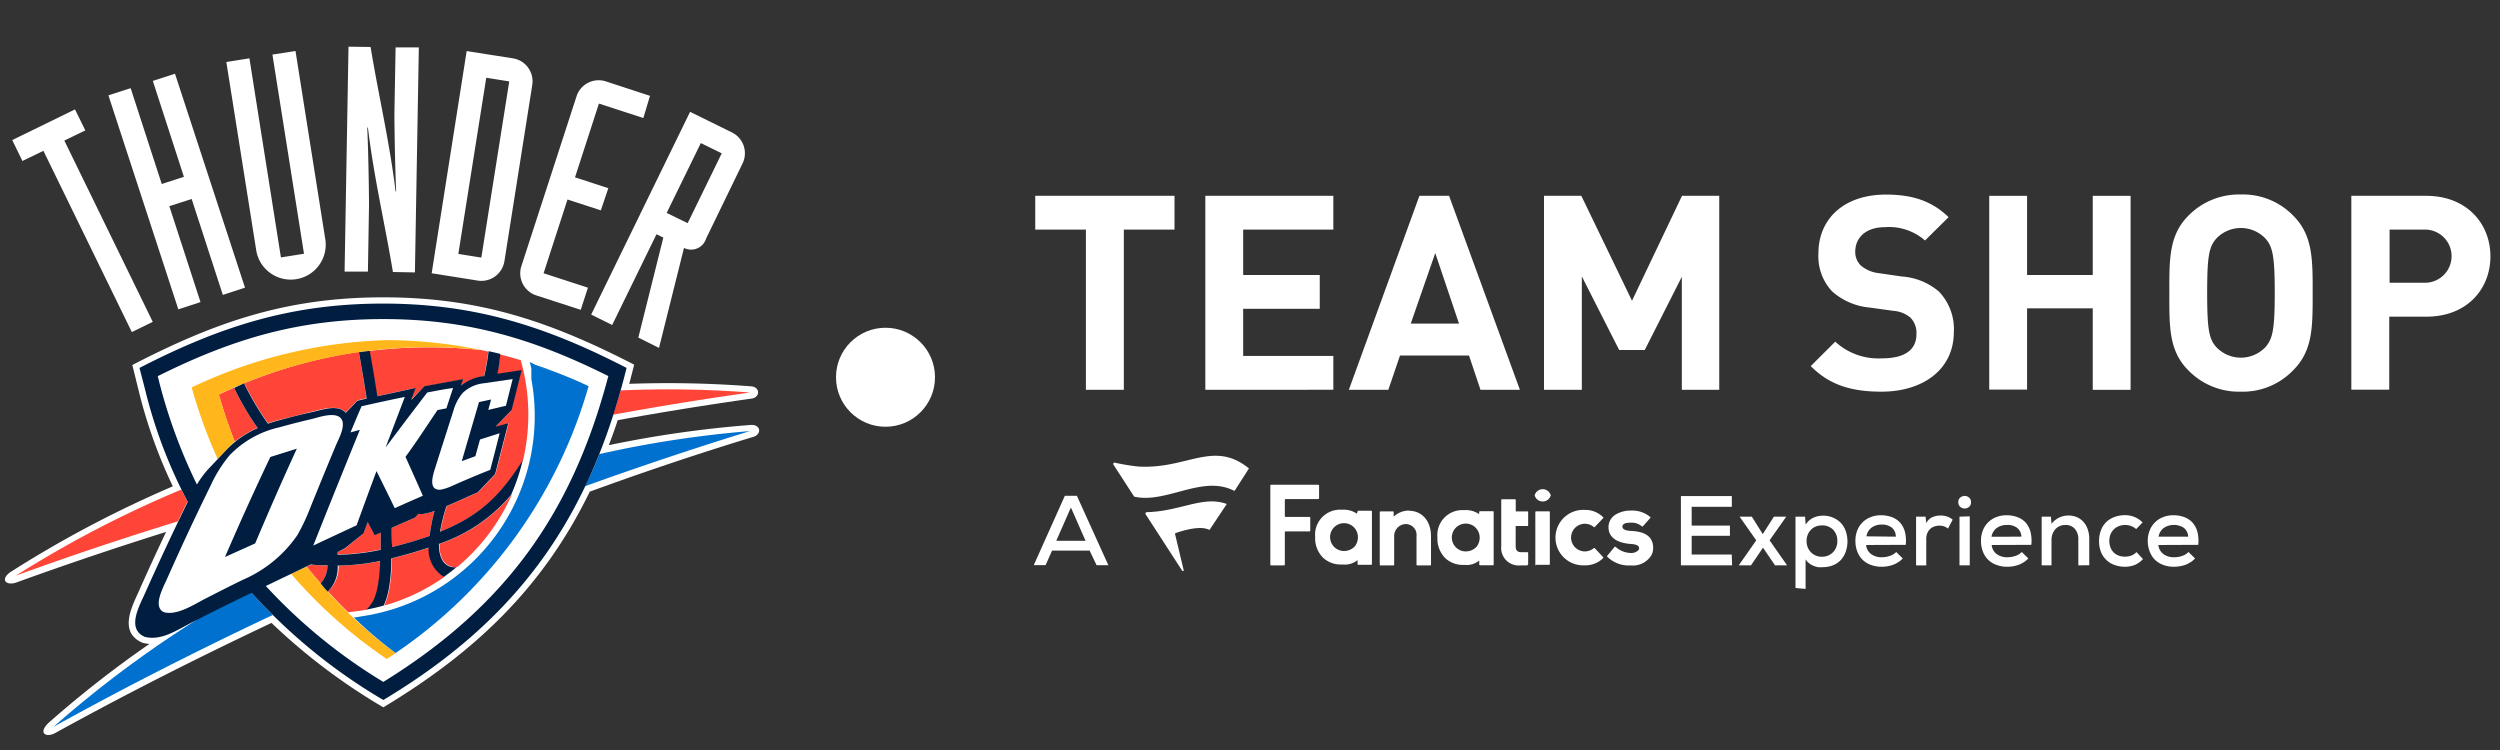
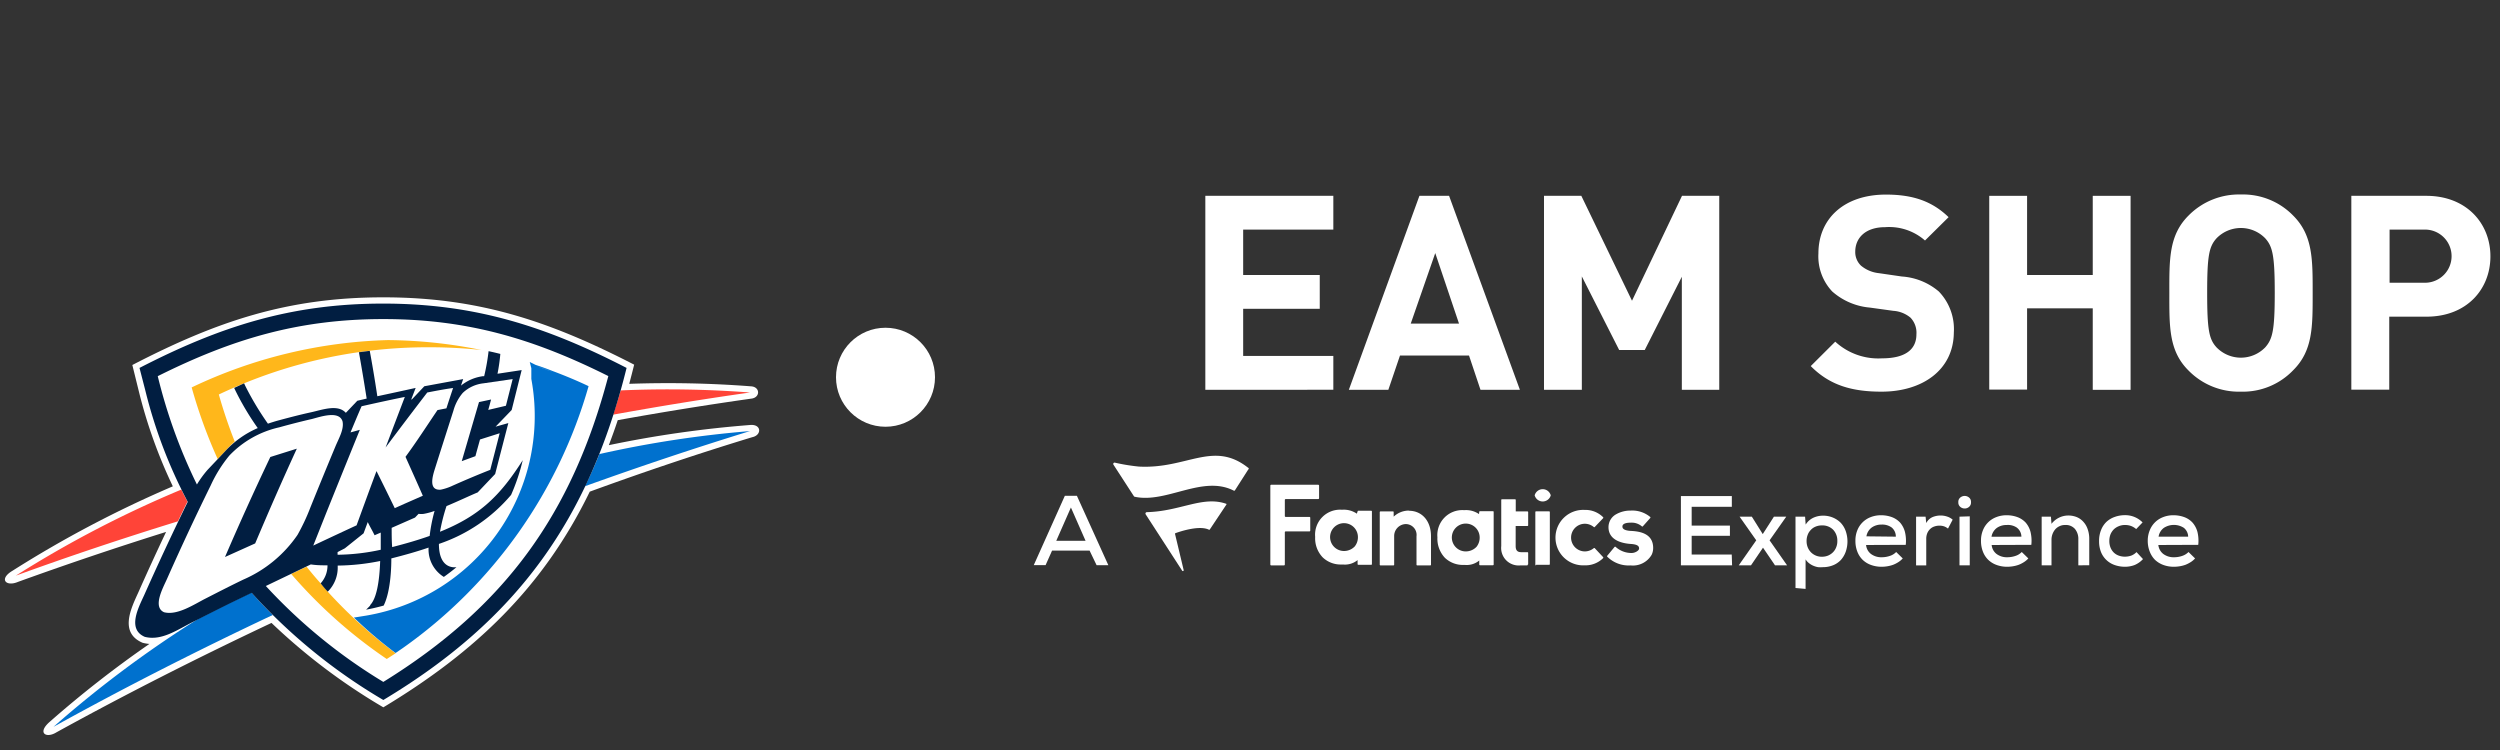
<svg xmlns="http://www.w3.org/2000/svg" viewBox="0 0 300 90">
  <rect x="0" y="0" width="300" height="90" fill="#333333" stroke="none" />
  <defs>
    <style>.cls-1,.cls-2{fill:#fff;}.cls-2{fill-rule:evenodd;}.cls-3{fill:#0071ce;}.cls-4{fill:#ff4438;}.cls-5{fill:#ffb71b;}.cls-6{fill:#011e41;}</style>
  </defs>
  <title>NBA_Store_Team_Shop_</title>
  <g id="OKCT">
-     <path class="cls-1" d="M134.86,27.55V46.78h-4.55V27.55h-6.08V23.5h16.71v4.05Z" />
    <path class="cls-1" d="M144.64,46.78V23.5H160v4.05H149.18V33h9.19v4.06h-9.19v5.65H160v4.06Z" />
    <path class="cls-1" d="M177.66,46.78l-1.38-4.12H168l-1.4,4.12h-4.74l8.47-23.28h3.56l8.5,23.28Zm-5.43-16.41-2.94,8.46h5.79Z" />
    <path class="cls-1" d="M201.82,46.78V33.21L197.37,42H194.3l-4.48-8.83V46.78h-4.54V23.5h4.48l6.08,12.59,6-12.59h4.47V46.78Z" />
    <path class="cls-1" d="M225.79,47c-3.53,0-6.21-.75-8.5-3.07L220.23,41a7.63,7.63,0,0,0,5.63,2c2.68,0,4.11-1,4.11-2.88a2.62,2.62,0,0,0-.71-2,3.58,3.58,0,0,0-2.06-.82l-2.82-.39a7.84,7.84,0,0,1-4.51-1.93,6.14,6.14,0,0,1-1.66-4.57c0-4.16,3.07-7.06,8.1-7.06,3.21,0,5.53.78,7.52,2.71L231,28.86a6.52,6.52,0,0,0-4.78-1.6c-2.42,0-3.59,1.34-3.59,2.94a2.25,2.25,0,0,0,.68,1.67,4,4,0,0,0,2.16.91l2.75.4a7.63,7.63,0,0,1,4.44,1.8,6.5,6.5,0,0,1,1.8,4.93C234.42,44.42,230.66,47,225.79,47Z" />
    <path class="cls-1" d="M251.13,46.78V37h-7.88v9.75h-4.54V23.5h4.54V33h7.88V23.5h4.54V46.78Z" />
    <path class="cls-1" d="M275.19,44.42A8.37,8.37,0,0,1,268.92,47a8.46,8.46,0,0,1-6.31-2.55c-2.36-2.35-2.29-5.26-2.29-9.28s-.07-6.93,2.29-9.29a8.49,8.49,0,0,1,6.31-2.54,8.4,8.4,0,0,1,6.27,2.54c2.36,2.36,2.33,5.27,2.33,9.29S277.55,42.07,275.19,44.42ZM271.83,28.6a4.07,4.07,0,0,0-5.85,0c-.89,1-1.12,2.06-1.12,6.54s.23,5.56,1.12,6.54a4.07,4.07,0,0,0,5.85,0c.88-1,1.14-2.06,1.14-6.54S272.71,29.58,271.83,28.6Z" />
    <path class="cls-1" d="M291.18,38h-4.47v8.76h-4.55V23.5h9c4.81,0,7.69,3.3,7.69,7.26S296,38,291.18,38ZM291,27.55h-4.25v6.38H291a3.19,3.19,0,1,0,0-6.38Z" />
    <path id="_Compound_Path_" data-name="&lt;Compound Path&gt;" class="cls-1" d="M169.06,61.29c1.59,0,2.66,1.23,2.66,3.06v3.41a.09.09,0,0,1-.08.09h-1.57a.09.09,0,0,1-.09-.09v-3.4a1.3,1.3,0,0,0-1.31-1.47h0a1.43,1.43,0,0,0-1.37,1.43v3.44a.09.09,0,0,1-.09.09h-1.55a.09.09,0,0,1-.09-.09v-6.3a.09.09,0,0,1,.09-.09h1.5a.08.08,0,0,1,.08.09V62a2.65,2.65,0,0,1,1.84-.73m23.79,5.42a.08.08,0,0,0,0,.11,3.63,3.63,0,0,0,2.8,1.05,2.6,2.6,0,0,0,2.53-1.28,1.88,1.88,0,0,0,.18-.81c0-1.66-1.44-2-2.69-2.05-1-.06-1-.41-1-.53,0-.42.67-.46,1-.46a1.88,1.88,0,0,1,1.33.44.08.08,0,0,0,.12,0l.89-1a.09.09,0,0,0,0-.12,3.37,3.37,0,0,0-2.35-.77,3.46,3.46,0,0,0-1.74.44,1.76,1.76,0,0,0-.92,1.56c0,1.16.93,1.86,2.6,2,1,.05,1.07.33,1.07.56s-.46.53-.91.53h0a2.83,2.83,0,0,1-1.9-.73.09.09,0,0,0-.13,0Zm-15.69-1.07a1.76,1.76,0,0,0,.38-1.16,1.67,1.67,0,1,0-1.69,1.71,1.78,1.78,0,0,0,1.31-.55m.33-4.19a.09.09,0,0,1,.09-.09h1.55a.09.09,0,0,1,.09.09v6.31a.09.09,0,0,1-.09.09h-1.55a.09.09,0,0,1-.09-.09v-.48a2.36,2.36,0,0,1-1.74.53h-.1a3.13,3.13,0,0,1-2.28-.85,3.35,3.35,0,0,1-.9-2.46,3,3,0,0,1,3.22-3.26h0a2.74,2.74,0,0,1,1.77.47Zm-19.22-1.66V58.28a.11.11,0,0,0-.11-.11h-5.63a.11.11,0,0,0-.11.11v9.46a.11.11,0,0,0,.11.11h1.52a.11.11,0,0,0,.11-.11V63.88a.1.1,0,0,1,.11-.11h2.83a.1.1,0,0,0,.11-.11V62.14a.1.1,0,0,0-.11-.11h-2.83a.11.11,0,0,1-.11-.11V60a.11.11,0,0,1,.11-.11h3.89a.11.11,0,0,0,.11-.11m33.08,6a.09.09,0,0,0-.12,0,1.69,1.69,0,0,1-1.06.39,1.66,1.66,0,0,1,0-3.32,1.69,1.69,0,0,1,1.06.39.08.08,0,0,0,.12,0l1-1.05a.09.09,0,0,0,0-.13,3,3,0,0,0-2.2-.87,3.33,3.33,0,1,0,0,6.65,3,3,0,0,0,2.2-.86.09.09,0,0,0,0-.13Zm-8.07,2a.09.09,0,0,0,.08-.09V66.35a.09.09,0,0,0-.08-.09h-.77c-.45,0-.65-.24-.65-.72V63.12h1.42a.09.09,0,0,0,.08-.09V61.46a.09.09,0,0,0-.08-.09h-1.41V60a.09.09,0,0,0-.09-.09h-1.56a.09.09,0,0,0-.09.09v5.53a2.1,2.1,0,0,0,2.28,2.32h.87Zm-20.73-2.21a1.76,1.76,0,0,0,.38-1.16,1.67,1.67,0,1,0-1.69,1.71,1.78,1.78,0,0,0,1.31-.55m.34-4.19a.09.09,0,0,1,.09-.09h1.54a.09.09,0,0,1,.09.09v6.31a.09.09,0,0,1-.09.09H163a.09.09,0,0,1-.09-.09v-.48a2.39,2.39,0,0,1-1.75.53H161a3.11,3.11,0,0,1-2.27-.85,3.31,3.31,0,0,1-.91-2.46,3,3,0,0,1,3.22-3.26h0a2.77,2.77,0,0,1,1.78.47Zm21.42,6.4h1.56a.09.09,0,0,0,.09-.09V61.45a.09.09,0,0,0-.09-.09h-1.56a.09.09,0,0,0-.09.09v6.31a.09.09,0,0,0,.09.09m1.76-8.41a1,1,0,0,0-1.93,0,1,1,0,0,0,1.93,0" />
    <path id="_Compound_Path_2" data-name="&lt;Compound Path&gt;" class="cls-1" d="M149.79,56.34l-1.61,2.52a.13.13,0,0,1-.16,0c-3.74-1.88-8.05,1.58-11.86.75a.15.15,0,0,1-.09-.06l-2.45-3.78a.16.16,0,0,1,.17-.25,23.23,23.23,0,0,0,2.88.47c5.77.31,8.9-3.16,13.09.13A.12.12,0,0,1,149.79,56.34Zm-4.72,7.22a.08.08,0,0,0,.09,0l2-3a.07.07,0,0,0,0-.1c-2.84-1-5.5.9-9.55,1a.17.17,0,0,0-.13.26l4.37,6.75a.1.1,0,0,0,.19-.06L141,64.06a.08.08,0,0,1,.06-.08c.34-.13,2.81-1,4-.42Z" />
    <path class="cls-1" d="M207.85,67.84h-6.14V59.53h6.11v1.29H203v2.25h4.59V64.3H203v2.24h4.81Z" />
    <path class="cls-1" d="M212.87,62h1.48v0l-2,2.84,2.1,3v0H213l-1.44-2.12-1.44,2.12h-1.47v0l2.1-3-2-2.84v0h1.47l1.31,2.09Z" />
    <path class="cls-1" d="M215.46,70.56V62h1.15l.07.95a2.19,2.19,0,0,1,.9-.81,2.77,2.77,0,0,1,1.17-.26,3,3,0,0,1,1.2.23,2.88,2.88,0,0,1,.94.63,2.83,2.83,0,0,1,.6,1,3.79,3.79,0,0,1,0,2.46,3,3,0,0,1-.59,1,2.64,2.64,0,0,1-.93.63,3.25,3.25,0,0,1-1.23.23,3.77,3.77,0,0,1-.57,0,2.47,2.47,0,0,1-.57-.17,2.31,2.31,0,0,1-.52-.31,1.65,1.65,0,0,1-.41-.46v3.55Zm3.17-3.75a2,2,0,0,0,.74-.14,1.87,1.87,0,0,0,.59-.4,1.71,1.71,0,0,0,.38-.59,1.87,1.87,0,0,0,.14-.76,1.89,1.89,0,0,0-.5-1.35,1.8,1.8,0,0,0-1.35-.52,1.89,1.89,0,0,0-.77.15,1.55,1.55,0,0,0-.57.4,1.64,1.64,0,0,0-.37.59,2,2,0,0,0-.13.73,2,2,0,0,0,.13.74,1.86,1.86,0,0,0,.38.6,1.82,1.82,0,0,0,.58.4A1.86,1.86,0,0,0,218.63,66.81Z" />
    <path class="cls-1" d="M223.93,65.4a1.53,1.53,0,0,0,.58,1.07,2.07,2.07,0,0,0,1.33.4,3,3,0,0,0,.94-.16,1.79,1.79,0,0,0,.76-.47l.79.77a2.47,2.47,0,0,1-.52.44,3.64,3.64,0,0,1-.62.32,3.88,3.88,0,0,1-.69.18,4,4,0,0,1-.68.06,3.6,3.6,0,0,1-1.31-.22,2.78,2.78,0,0,1-1-.62,2.73,2.73,0,0,1-.64-1,3.51,3.51,0,0,1-.22-1.28,3.24,3.24,0,0,1,.22-1.23,2.78,2.78,0,0,1,1.6-1.6,3.35,3.35,0,0,1,1.25-.23,3.71,3.71,0,0,1,1.29.22,2.57,2.57,0,0,1,1,.66,2.8,2.8,0,0,1,.58,1.11,4.54,4.54,0,0,1,.1,1.56Zm3.57-1A1.4,1.4,0,0,0,227,63.3a1.91,1.91,0,0,0-1.21-.35,2,2,0,0,0-1.18.35,1.65,1.65,0,0,0-.64,1.06Z" />
    <path class="cls-1" d="M231.07,62l.08.77a1.55,1.55,0,0,1,.78-.73,2.61,2.61,0,0,1,.94-.18,2.48,2.48,0,0,1,.82.14,1.83,1.83,0,0,1,.63.36l-.56,1.07a1.74,1.74,0,0,0-.45-.26,1.64,1.64,0,0,0-.58-.09,1.77,1.77,0,0,0-.61.1,1.28,1.28,0,0,0-.49.29,1.5,1.5,0,0,0-.35.5,1.76,1.76,0,0,0-.13.71v3.17h-1.22V62Z" />
    <path class="cls-1" d="M235,60.26a.66.66,0,0,1,.24-.56.85.85,0,0,1,.52-.19.83.83,0,0,1,.52.19.66.66,0,0,1,.24.56.67.67,0,0,1-.24.57.78.78,0,0,1-.52.19.8.8,0,0,1-.52-.19A.67.67,0,0,1,235,60.26Zm1.37,1.7v5.88h-1.23V62Z" />
    <path class="cls-1" d="M239,65.4a1.53,1.53,0,0,0,.58,1.07,2.07,2.07,0,0,0,1.33.4,3,3,0,0,0,.94-.16,1.79,1.79,0,0,0,.76-.47l.79.77a2.47,2.47,0,0,1-.52.44,3.64,3.64,0,0,1-.62.32,3.88,3.88,0,0,1-.69.18,4,4,0,0,1-.68.06,3.6,3.6,0,0,1-1.31-.22,2.78,2.78,0,0,1-1-.62,2.73,2.73,0,0,1-.64-1,3.51,3.51,0,0,1-.22-1.28,3.24,3.24,0,0,1,.22-1.23,2.78,2.78,0,0,1,1.6-1.6,3.35,3.35,0,0,1,1.25-.23,3.71,3.71,0,0,1,1.29.22,2.57,2.57,0,0,1,1,.66,2.8,2.8,0,0,1,.58,1.11,4.54,4.54,0,0,1,.1,1.56Zm3.57-1A1.4,1.4,0,0,0,242,63.3,1.91,1.91,0,0,0,240.8,63a2,2,0,0,0-1.18.35,1.65,1.65,0,0,0-.64,1.06Z" />
    <path class="cls-1" d="M249.4,67.84V64.71a1.85,1.85,0,0,0-.41-1.24,1.44,1.44,0,0,0-1.17-.47,1.46,1.46,0,0,0-.67.14,1.52,1.52,0,0,0-.52.38,1.94,1.94,0,0,0-.45,1.26v3.06H245V62h1.11l.07.86a2.56,2.56,0,0,1,2-1,2.72,2.72,0,0,1,1,.18,2.14,2.14,0,0,1,.79.54,2.47,2.47,0,0,1,.54.89,3.45,3.45,0,0,1,.2,1.21v3.15Z" />
    <path class="cls-1" d="M257.16,67.09a2.93,2.93,0,0,1-1,.71,3.25,3.25,0,0,1-1.18.21,3.68,3.68,0,0,1-1.2-.2,2.72,2.72,0,0,1-1.65-1.54,3.48,3.48,0,0,1-.24-1.34,3.43,3.43,0,0,1,.24-1.33,2.71,2.71,0,0,1,.67-1,2.83,2.83,0,0,1,1-.58,3.6,3.6,0,0,1,1.2-.2,2.91,2.91,0,0,1,2.11.87l-.77.8a2,2,0,0,0-.64-.38A2.09,2.09,0,0,0,255,63a1.84,1.84,0,0,0-.74.14,1.86,1.86,0,0,0-.6.38,1.91,1.91,0,0,0-.4.6,2.22,2.22,0,0,0-.14.79,2.1,2.1,0,0,0,.15.82,1.76,1.76,0,0,0,.4.59,1.66,1.66,0,0,0,.6.36,2.09,2.09,0,0,0,.72.12,2.34,2.34,0,0,0,.74-.12,1.72,1.72,0,0,0,.65-.43Z" />
    <path class="cls-1" d="M259,65.4a1.58,1.58,0,0,0,.59,1.07,2.07,2.07,0,0,0,1.33.4,3,3,0,0,0,.94-.16,1.86,1.86,0,0,0,.76-.47l.79.77a2.47,2.47,0,0,1-.52.44,4.05,4.05,0,0,1-.62.32,3.88,3.88,0,0,1-.69.18,4.2,4.2,0,0,1-.69.06,3.55,3.55,0,0,1-1.3-.22,2.91,2.91,0,0,1-1-.62,2.85,2.85,0,0,1-.63-1,3.51,3.51,0,0,1-.23-1.28,3.25,3.25,0,0,1,.23-1.23,2.78,2.78,0,0,1,1.6-1.6,3.31,3.31,0,0,1,1.25-.23,3.75,3.75,0,0,1,1.29.22,2.54,2.54,0,0,1,1,.66,2.81,2.81,0,0,1,.59,1.11,4.54,4.54,0,0,1,.1,1.56Zm3.58-1a1.4,1.4,0,0,0-.52-1.06,2.21,2.21,0,0,0-2.39,0,1.61,1.61,0,0,0-.64,1.06Z" />
    <path class="cls-1" d="M130.75,66.07h-4.5l-.78,1.75h-1.42l3.73-8.32h1.45L133,67.82h-1.41Zm-2.24-5.17-1.76,4h3.52Z" />
    <circle class="cls-1" cx="106.26" cy="45.27" r="5.94" />
-     <path class="cls-2" d="M84.1,17.17,80,25.55l2.52,1.23,4.09-8.38ZM70.94,37.75,82.81,13.42l5,2.46a2.79,2.79,0,0,1,1.29,3.75l-4.37,9a1.88,1.88,0,0,1-2.65,1.12l-3,12L76.6,40.51l3-12-.82-.4L73.46,39ZM78,11.5,72.71,9.77a2.79,2.79,0,0,0-3.53,1.8L62.57,31.92a2.79,2.79,0,0,0,1.79,3.53l5.33,1.73.86-2.66-5.32-1.73,2.87-8.85,4,1.3L73,22.58l-4-1.3,2.87-8.85,5.33,1.73ZM58.35,9.33l2.76.44L57.76,30.91,55,30.47ZM51.8,32.79l5.53.88a2.8,2.8,0,0,0,3.2-2.33l3.34-21.13A2.79,2.79,0,0,0,61.55,7L56,6.13Zm-10.45-.2,2.8,0,.13-7.82c0-2.39-.1-7.19-.21-9.46h.08c.72,6,2.06,11.64,3,17.33l2.64.05.47-27-2.79,0-.14,7.82c0,2.38.1,7.19.21,9.46h-.07c-.73-6-2.07-11.65-3-17.33L41.82,5.6ZM35.46,6.12l-2.77.43,3.79,23.9-2.77.44L29.93,7l-2.77.44,3.61,22.74a4.2,4.2,0,0,0,8.29-1.31Zm-14.06,31,2.66-.87L20.32,24.74,23,23.88l3.74,11.51,2.66-.87L21,8.85l-2.66.86,3.73,11.51-2.66.86-3.73-11.5-2.67.86Zm-5.58,2.73,2.51-1.23L7.72,16.87l2.52-1.22L9,13.13,1.47,16.81l1.22,2.51L5.21,18.1Z" />
    <path class="cls-1" d="M17.93,77.27a4.5,4.5,0,0,1-.83-.14c-2.82-1.22-1.36-4.15-.52-6,1.09-2.45,2.2-4.88,3.35-7.3-6.09,1.91-12,3.91-17.78,6-1.44.61-2.32-.35-.65-1.34A135.52,135.52,0,0,1,20.74,58.36,59.37,59.37,0,0,1,16.67,47l-.79-3.2C26,38.56,34.51,35.68,46,35.68s20,2.88,30.1,8.08c-.19.77-.39,1.54-.59,2.3a130.56,130.56,0,0,1,14.62.3c1.12.07,1.12,1.37,0,1.48q-7.85,1.11-16,2.58c-.33,1-.69,2-1.07,3A133.21,133.21,0,0,1,90,51c1.41-.13,1.42,1.22.28,1.46Q80.68,55.38,70.77,59C65.17,70.54,56.94,78.3,46,84.88A72.3,72.3,0,0,1,32.58,74.75C23.57,79,15,83.35,6.79,87.87c-1.24.78-2.35.1-.86-1.22A130.51,130.51,0,0,1,17.93,77.27Z" />
    <path class="cls-3" d="M71.92,54.49A130.36,130.36,0,0,1,90,51.73q-9.75,3-19.81,6.62C70.83,57.1,71.39,55.81,71.92,54.49ZM6.42,87.22a133.45,133.45,0,0,1,17.43-13l3.61-1.82,2.71-1.31c.82.93,1.68,1.83,2.56,2.71C23.54,78.13,14.74,82.61,6.42,87.22Z" />
    <path class="cls-4" d="M74.48,46.85A129.1,129.1,0,0,1,90,47.1c-5.38.76-10.87,1.65-16.43,2.66Q74.06,48.34,74.48,46.85ZM1.9,69.08A132.42,132.42,0,0,1,21.76,58.75c.24.48.49,1,.74,1.43-.39.79-.77,1.58-1.15,2.38Q11.32,65.65,1.9,69.08Z" />
    <path class="cls-1" d="M40.51,66.25l.87-.41L43.63,64l.5-1.39c.32.66.5.92.82,1.58l.74-.32c0,.71,0,1.4,0,2.06a25.34,25.34,0,0,1-5.18.6ZM47,63.34l2.8-1.23.43-.45a2.25,2.25,0,0,0,.64,0,7.84,7.84,0,0,0,1.28-.35,19.07,19.07,0,0,0-.59,3c-1.32.47-2.81.91-4.5,1.34C47,64.91,47,64.14,47,63.34ZM46,38.29c10.14,0,18.09,2.37,27.06,6.84C68.64,61.68,60.6,72.8,46,81.83A64.36,64.36,0,0,1,31.9,70.32l5.41-2.57c.7.06,1.37.1,2,.11A3.18,3.18,0,0,1,38.48,70c.28.32.56.64.85,1a4.07,4.07,0,0,0,1.28-3.1,26.83,26.83,0,0,0,5.1-.55c-.09,2.61-.46,4.52-1.2,5.29l0,.06c-.19.2-.35.36-.49.49.71-.13,1.42-.3,2.11-.49.9-1.86.91-5.1.92-5.66,1.66-.42,3.14-.84,4.47-1.3a3.87,3.87,0,0,0,1.83,3.52c.52-.37,1-.76,1.52-1.17-.29,0-2.14.17-2.11-2.79a19.47,19.47,0,0,0,8.66-5.88,23.76,23.76,0,0,0,1.4-4.17c-2.67,4.21-5.13,6.67-9.93,8.59a22.37,22.37,0,0,1,.78-3.08c1.4-.58,2.86-1.28,3.74-1.64l2.1-2.21q.8-3.06,1.58-6.11l-1.64.51,1.93-2,1.2-4.79-2.9.44A22,22,0,0,0,60,42.52q-.7-.18-1.41-.33a25,25,0,0,1-.53,3l-.13,0a5.35,5.35,0,0,0-2.65,1.13l.26-.78-4.66.86L49.31,48l0-.13.5-1.3c-1.53.31-3.06.64-4.6,1-.31-2.07-.63-3.94-.91-5.45l-1.3.17c.28,1.53.6,3.45.93,5.56l-1.09.25-1.38,1.45c-1-1-2.92-.38-4.16-.07s-2.68.69-4,1c-.4.11-.8.24-1.19.37a35.17,35.17,0,0,1-2.72-4.54l-.14-.3-1.21.51.17.36a32.81,32.81,0,0,0,2.66,4.46A11.42,11.42,0,0,0,27,54.17l-2.1,2.21a12.51,12.51,0,0,0-1.28,1.76,64,64,0,0,1-4.7-13C27.88,40.66,35.83,38.29,46,38.29Z" />
-     <path class="cls-4" d="M40.51,66.25l.87-.41L43.63,64l.5-1.39c.32.66.5.92.82,1.58l.74-.32c0,.71,0,1.4,0,2.06a25.34,25.34,0,0,1-5.18.6ZM47,63.34l2.8-1.23.43-.45a2.25,2.25,0,0,0,.64,0,7.84,7.84,0,0,0,1.28-.35,19.07,19.07,0,0,0-.59,3c-1.32.47-2.81.91-4.5,1.34C47,64.91,47,64.14,47,63.34ZM29.29,46a58,58,0,0,1,13.76-3.77c.28,1.53.6,3.45.93,5.56l-1.09.25-1.38,1.45c-1-1-2.92-.38-4.16-.07s-2.68.69-4,1c-.4.11-.8.24-1.19.37a35.17,35.17,0,0,1-2.72-4.54Zm-1.12,7q-1.08-2.76-1.91-5.65c.6-.29,1.21-.56,1.82-.83l.17.36a32.81,32.81,0,0,0,2.66,4.46A12.08,12.08,0,0,0,28.17,53ZM38.48,70c-.58-.66-1.14-1.34-1.69-2l.52-.24c.7.06,1.37.1,2,.11A3.18,3.18,0,0,1,38.48,70ZM44,73.16c-.74.13-1.48.24-2.23.3-.83-.8-1.64-1.64-2.41-2.49a4.07,4.07,0,0,0,1.28-3.1,26.83,26.83,0,0,0,5.1-.55c-.09,2.61-.46,4.52-1.2,5.29l0,.06C44.27,72.87,44.11,73,44,73.16Zm9.33-3.93a23.92,23.92,0,0,1-7.22,3.44c.9-1.86.91-5.1.92-5.66,1.66-.42,3.14-.84,4.47-1.3A3.87,3.87,0,0,0,53.3,69.23Zm8.07-9.84a23.77,23.77,0,0,1-6.55,8.67c-.29,0-2.14.17-2.11-2.79A19.47,19.47,0,0,0,61.37,59.39ZM51.43,41.68a60.19,60.19,0,0,1,6.34.33c1.59.34,3.16.74,4.72,1.21a24,24,0,0,1,.28,12c-2.67,4.21-5.13,6.67-9.93,8.59a22.37,22.37,0,0,1,.78-3.08c1.4-.58,2.86-1.28,3.74-1.64l2.1-2.21q.8-3.06,1.58-6.11l-1.64.51,1.93-2,1.2-4.79-2.9.44A22,22,0,0,0,60,42.52q-.7-.18-1.41-.33a25,25,0,0,1-.53,3l-.13,0a5.35,5.35,0,0,0-2.65,1.13l.26-.78-4.66.86L49.31,48l0-.13.5-1.3c-1.53.31-3.06.64-4.6,1-.31-2.07-.63-3.94-.91-5.45A59,59,0,0,1,51.43,41.68Z" />
    <path class="cls-5" d="M26.12,55.08A60,60,0,0,1,23,46.49a58.27,58.27,0,0,1,23.54-5.68A58.32,58.32,0,0,1,57.77,42a60.19,60.19,0,0,0-6.34-.33,59,59,0,0,0-7.08.42l-1.3.17A58,58,0,0,0,29.29,46l-1.21.51c-.61.27-1.22.54-1.82.83q.82,2.9,1.91,5.65A11.54,11.54,0,0,0,27,54.17Zm20.29,24A58.35,58.35,0,0,1,34.94,68.87L36.79,68c.55.69,1.11,1.37,1.69,2,.28.32.56.64.85,1a57.31,57.31,0,0,0,8.15,7.39Z" />
    <path class="cls-6" d="M40.51,66.25l0,.32a25.34,25.34,0,0,0,5.18-.6c0-.66,0-1.35,0-2.06l-.74.32c-.32-.66-.5-.92-.82-1.58L43.63,64l-2.25,1.8ZM47,63.34c0,.8,0,1.57.06,2.31,1.69-.43,3.18-.87,4.5-1.34a19.07,19.07,0,0,1,.59-3,7.84,7.84,0,0,1-1.28.35,2.25,2.25,0,0,1-.64,0l-.43.45ZM46,38.29c-10.14,0-18.09,2.37-27.07,6.85a63.76,63.76,0,0,0,4.7,13,12.51,12.51,0,0,1,1.28-1.76L27,54.17a11.42,11.42,0,0,1,3.93-2.8,32.81,32.81,0,0,1-2.66-4.46l-.17-.36L29.29,46l.14.3a35.17,35.17,0,0,0,2.72,4.54c.39-.13.79-.26,1.19-.37,1.33-.36,2.67-.71,4-1s3.2-1,4.16.07l1.38-1.45L44,47.83c-.33-2.11-.65-4-.93-5.56l1.3-.17c.28,1.51.6,3.38.91,5.45,1.54-.33,3.07-.66,4.6-1l-.5,1.3,0,.13,1.54-1.63,4.66-.86-.26.78a5.35,5.35,0,0,1,2.65-1.13l.13,0a25,25,0,0,0,.53-3q.7.15,1.41.33a22,22,0,0,1-.34,2.38l2.9-.44-1.2,4.79-1.93,2L61,50.77q-.78,3-1.58,6.11l-2.1,2.21c-.88.36-2.34,1.06-3.74,1.64a22.37,22.37,0,0,0-.78,3.08c4.8-1.92,7.26-4.38,9.93-8.59a23.76,23.76,0,0,1-1.4,4.17,19.47,19.47,0,0,1-8.66,5.88c0,3,1.82,2.83,2.11,2.79-.49.41-1,.8-1.52,1.17a3.87,3.87,0,0,1-1.83-3.52c-1.33.46-2.81.88-4.47,1.3,0,.56,0,3.8-.92,5.66-.69.19-1.4.36-2.11.49.14-.13.3-.29.49-.49l0-.06c.74-.77,1.11-2.68,1.2-5.29a26.83,26.83,0,0,1-5.1.55A4.07,4.07,0,0,1,39.33,71c-.29-.31-.57-.63-.85-1a3.18,3.18,0,0,0,.82-2.16c-.62,0-1.29,0-2-.11L31.9,70.32A64.36,64.36,0,0,0,46,81.83C60.6,72.8,68.64,61.68,73,45.13,64.06,40.66,56.11,38.29,46,38.29ZM16.74,44.15c9.71-5,18.23-7.72,29.23-7.72s19.52,2.72,29.22,7.72C70.69,62.32,62.08,74.35,46,84a67,67,0,0,1-15.8-12.86l-2.71,1.31q-2.28,1.14-4.55,2.29c-1.71.87-3.6,2.19-5.57,1.68-2.15-.93-.73-3.55-.07-5q2.51-5.64,5.23-11.2a58.32,58.32,0,0,1-5.1-13.4Z" />
    <path class="cls-2" d="M58,46a4.27,4.27,0,0,0-2.47,1.15,5.6,5.6,0,0,0-1.12,2.13c-.74,2.32-1.49,4.65-2.23,7-.29.92-.77,2.6.71,2.48a6.36,6.36,0,0,0,1.45-.49q2.24-1,4.49-1.89c.38-1.46.76-2.92,1.13-4.39l-2.36.75c-.18.66-.37,1.32-.55,2l-1.64.6,2.07-7.09,1.45-.31c-.11.42-.22.83-.34,1.25l2.12-.5.81-3.2ZM51.27,47.1q-2.51,3.27-5,6.6,1.14-3,2.31-6.07c-1.73.35-3.46.73-5.19,1.12-.44,1-.89,2.09-1.33,3.14l1.12-.31q-2,4.92-4,9.89l-1.59,4q2.6-1.23,5.2-2.43c.79-2.17,1.58-4.34,2.39-6.51q1.11,2.22,2.19,4.45c1.12-.51,2.25-1,3.37-1.49-.68-1.56-1.38-3.11-2.08-4.67C50,53,51.23,51.08,52.5,49.21L53.57,49c.26-.82.53-1.63.8-2.44C53.34,46.7,52.3,46.9,51.27,47.1ZM30.62,65.21,27,66.84q2.61-6.06,5.44-12l3.18-1C33.9,57.58,32.24,61.38,30.62,65.21Zm2.89-13.93a11.83,11.83,0,0,0-6,3.4,16.21,16.21,0,0,0-2.22,3.56q-2.74,5.57-5.25,11.23c-.44,1-1.78,3.37-.35,4,1.58.41,3.56-.92,4.95-1.63s3-1.54,4.56-2.29a15.18,15.18,0,0,0,6.5-5.36,24.58,24.58,0,0,0,1.56-3.33q1.48-3.66,3-7.31c.38-.91,1.06-2.06.84-3-.43-1.33-2.69-.52-3.67-.27C36.17,50.57,34.84,50.91,33.51,51.28Z" />
    <path class="cls-3" d="M64.4,43.94l2,.71C65.74,44.4,65.07,44.16,64.4,43.94Zm-.12-.15c.71.23,1.38.47,2,.72,1.66.62,3.14,1.25,4.35,1.83A57.83,57.83,0,0,1,48.36,77.75l-.89.61a51.13,51.13,0,0,1-5-4.25l1.49-.24A24.29,24.29,0,0,0,63.85,46l-.09-.53,0-.07v-.08l0-.09,0-.08V45l0-.09,0-.09,0-.09,0-.08v-.07l0-.1,0-.09,0-.07v-.07l0-.07-.19-.74Z" />
  </g>
</svg>